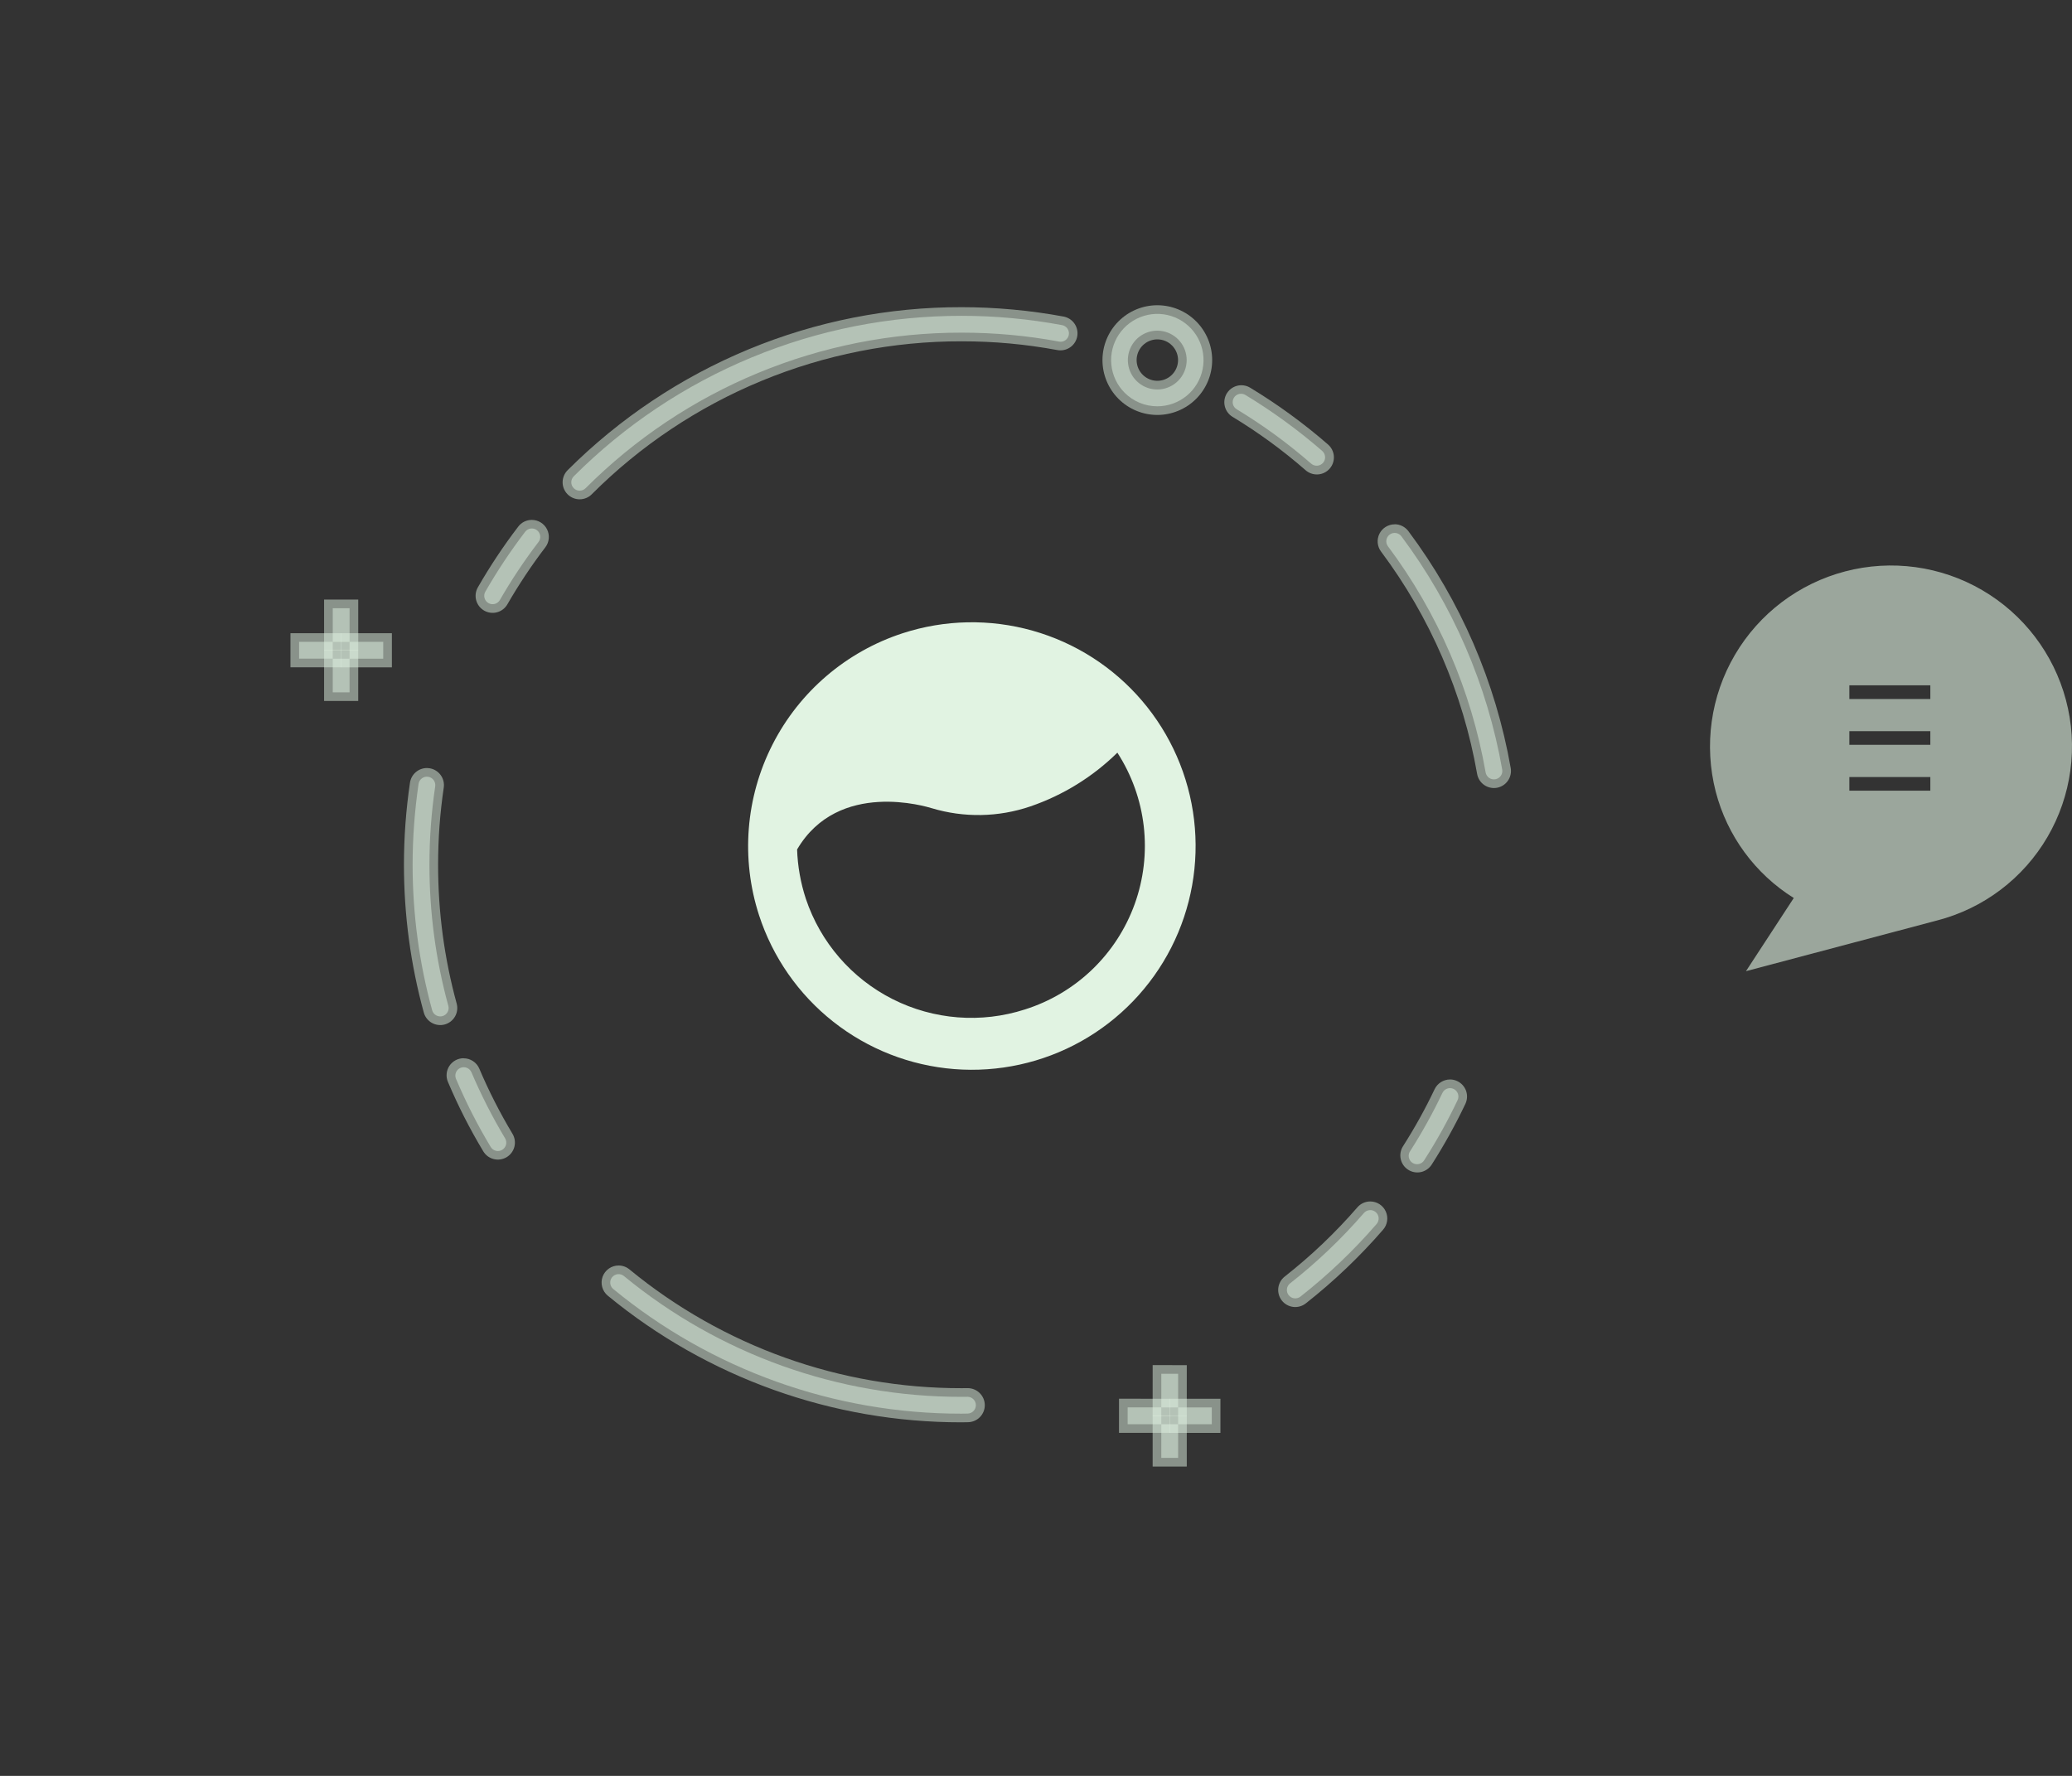
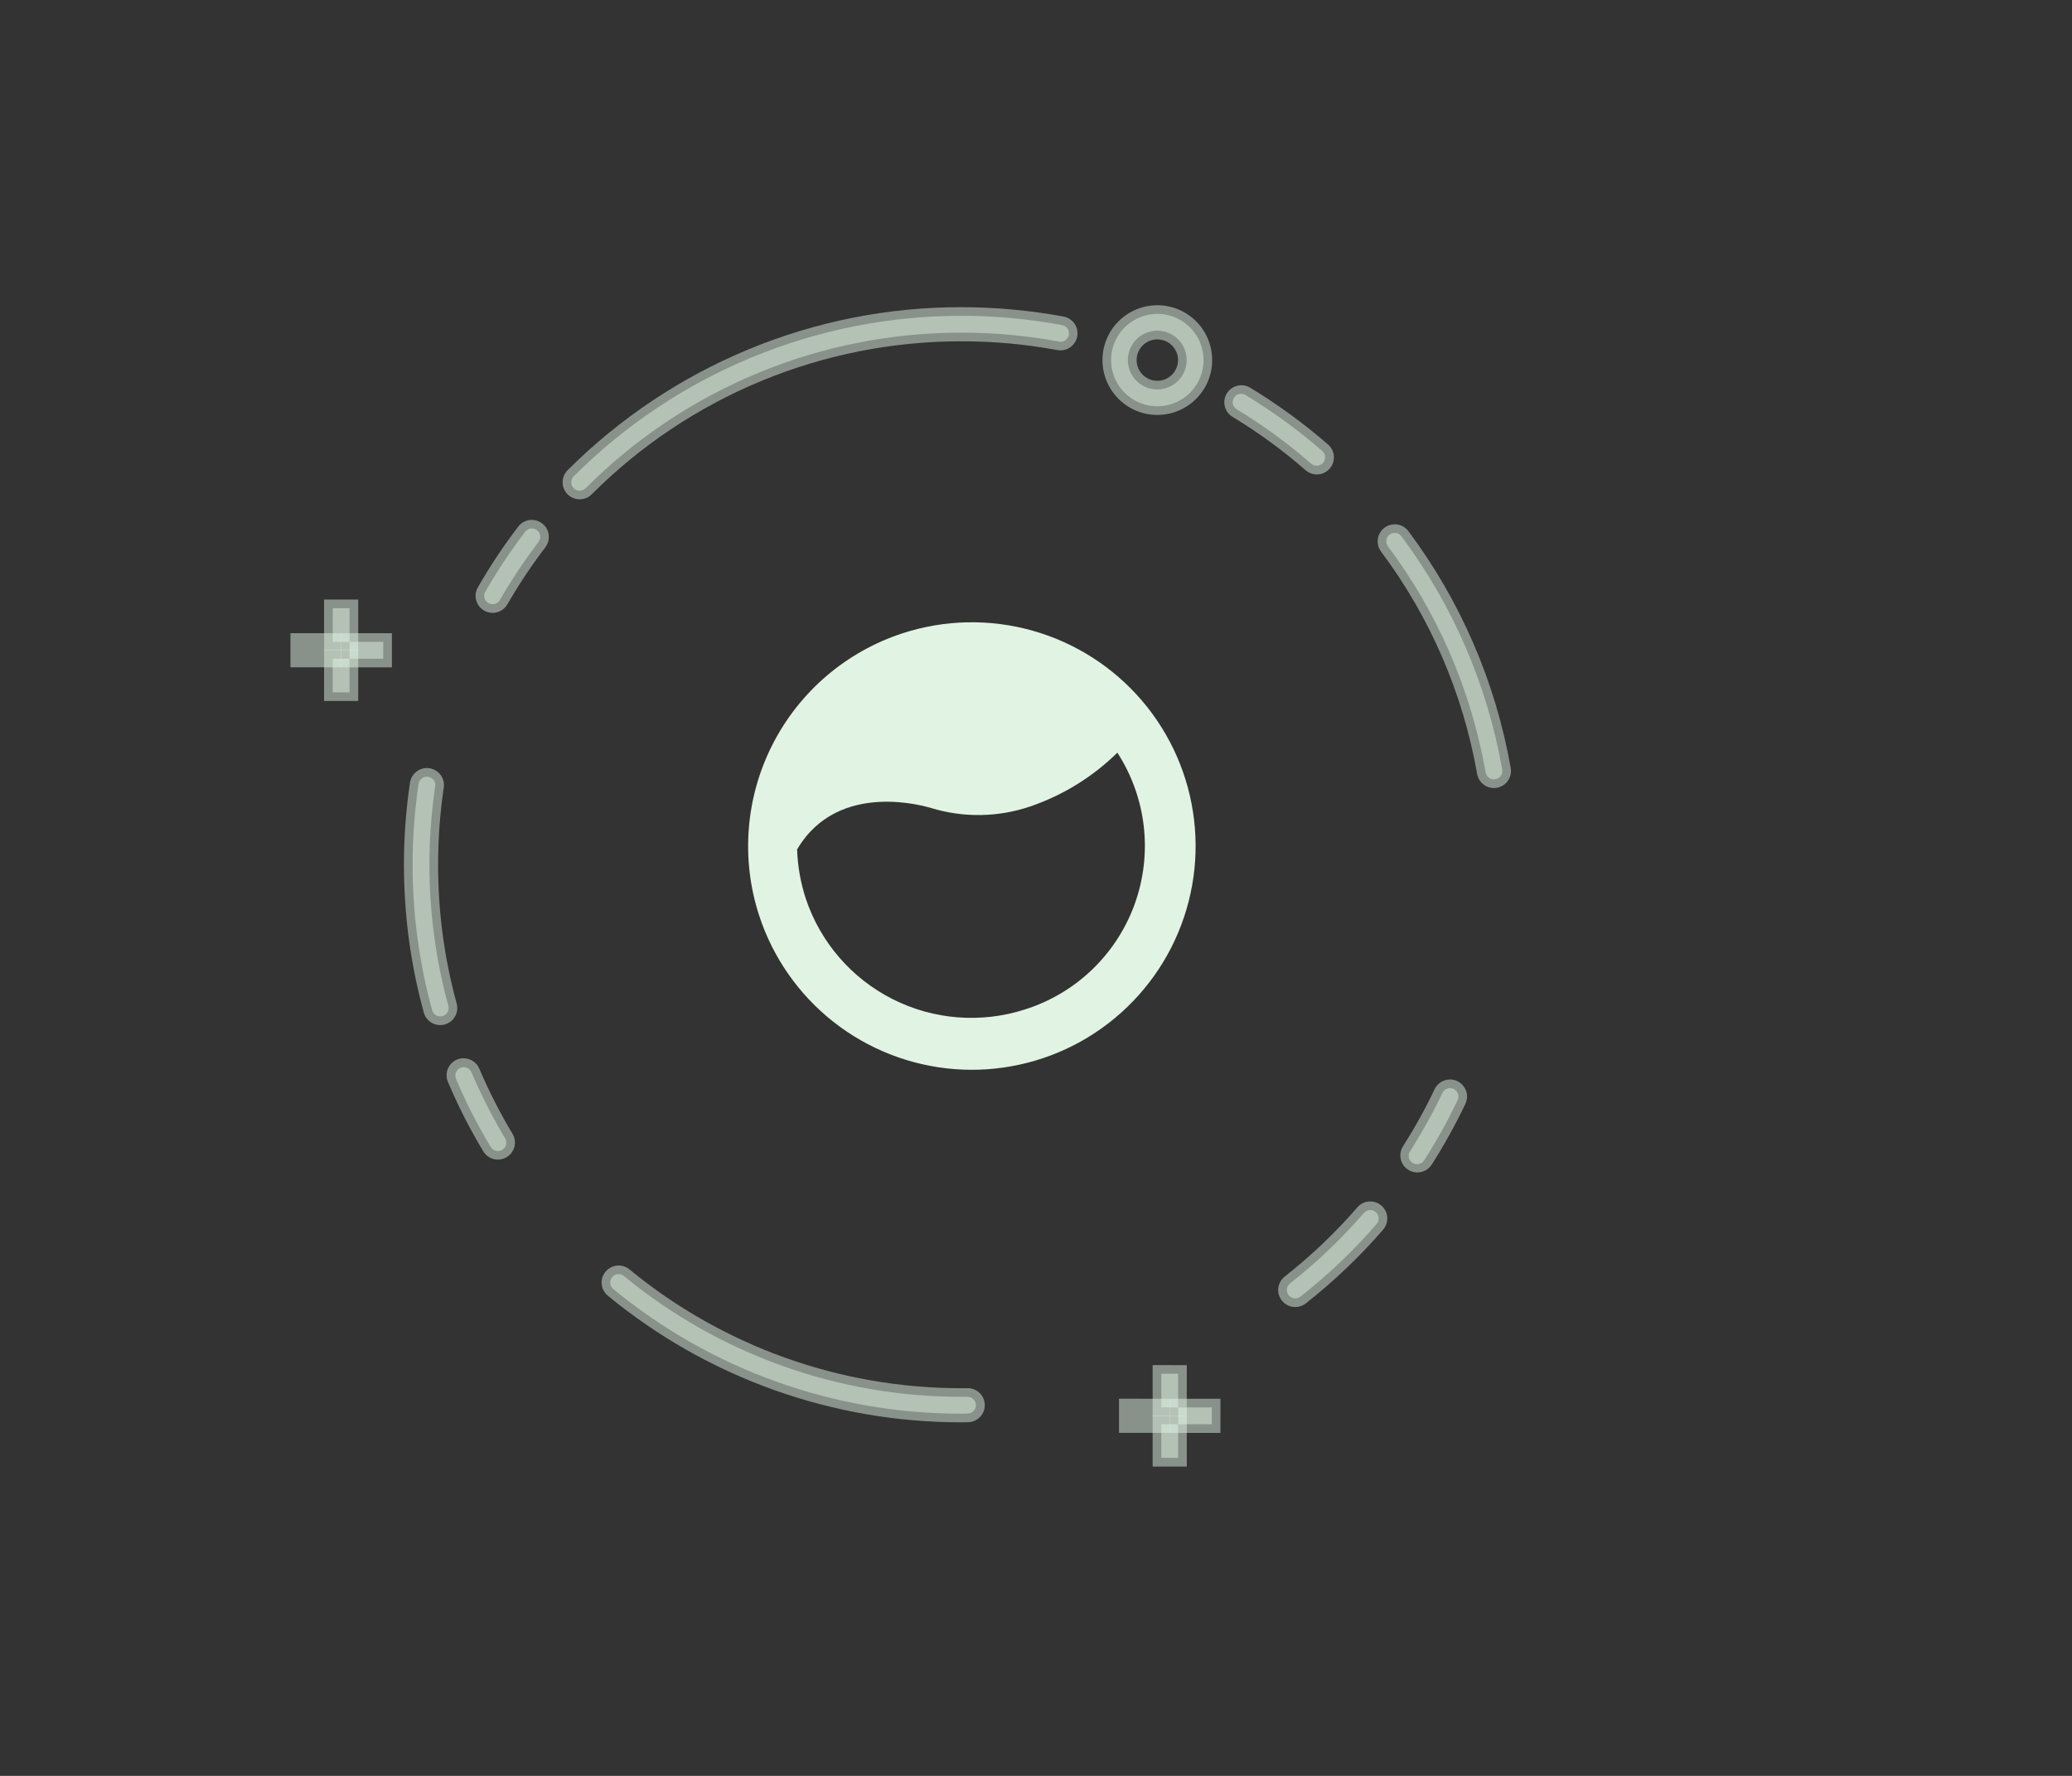
<svg xmlns="http://www.w3.org/2000/svg" width="210" height="180" viewBox="0 0 210 180" fill="none">
  <rect x="0" y="0" width="210" height="180" fill="#333333" stroke="none" />
-   <path opacity="0.5" fill-rule="evenodd" clip-rule="evenodd" d="M30.315 66.759L33.725 66.76L33.725 65.054L30.315 65.054L30.315 66.759Z" fill="#E1F3E2" />
  <path opacity="0.5" d="M34.602 67.639L29.438 67.638L29.438 64.179L34.602 64.18L34.602 67.639Z" fill="#E1F3E2" />
  <path opacity="0.5" fill-rule="evenodd" clip-rule="evenodd" d="M33.725 61.648L33.725 65.058L35.43 65.059L35.431 61.649L33.725 61.648Z" fill="#E1F3E2" />
  <path opacity="0.5" d="M32.848 60.769L36.307 60.77L36.307 65.934L32.847 65.933L32.848 60.769Z" fill="#E1F3E2" />
  <path opacity="0.5" fill-rule="evenodd" clip-rule="evenodd" d="M35.43 66.761L38.841 66.762L38.841 65.056L35.43 65.056L35.43 66.761Z" fill="#E1F3E2" />
  <path opacity="0.5" d="M39.718 67.641L34.553 67.64L34.554 64.181L39.718 64.181L39.718 67.641Z" fill="#E1F3E2" />
  <path opacity="0.5" fill-rule="evenodd" clip-rule="evenodd" d="M33.724 66.761L33.724 70.172L35.429 70.172L35.43 66.761L33.724 66.761Z" fill="#E1F3E2" />
  <path opacity="0.5" d="M32.848 65.884L36.307 65.884L36.306 71.049L32.847 71.048L32.848 65.884Z" fill="#E1F3E2" />
  <path opacity="0.5" fill-rule="evenodd" clip-rule="evenodd" d="M119.405 144.359L122.815 144.359L122.815 142.654L119.405 142.653L119.405 144.359Z" fill="#E1F3E2" />
  <path opacity="0.5" d="M123.691 145.236L118.528 145.236L118.528 141.776L123.692 141.777L123.691 145.236Z" fill="#E1F3E2" />
  <path opacity="0.5" fill-rule="evenodd" clip-rule="evenodd" d="M117.701 139.242L117.7 142.652L119.405 142.652L119.405 139.242L117.701 139.242Z" fill="#E1F3E2" />
  <path opacity="0.5" d="M116.824 138.367L120.282 138.368L120.281 143.531L116.823 143.531L116.824 138.367Z" fill="#E1F3E2" />
  <path opacity="0.5" d="M117.295 41.181C118.378 41.181 119.428 40.806 120.266 40.119C121.104 39.432 121.677 38.475 121.889 37.413C122.101 36.35 121.937 35.247 121.427 34.292C120.916 33.336 120.09 32.587 119.089 32.172C118.089 31.757 116.975 31.702 115.938 32.017C114.901 32.331 114.005 32.995 113.403 33.896C112.801 34.796 112.53 35.878 112.636 36.956C112.742 38.035 113.219 39.043 113.985 39.809C114.419 40.244 114.935 40.59 115.503 40.825C116.071 41.061 116.68 41.182 117.295 41.181V41.181ZM119.4 38.604C118.912 39.092 118.27 39.396 117.584 39.464C116.897 39.532 116.208 39.36 115.634 38.976C115.061 38.593 114.637 38.023 114.437 37.363C114.237 36.702 114.272 35.993 114.536 35.355C114.8 34.718 115.277 34.192 115.886 33.867C116.494 33.542 117.197 33.438 117.873 33.573C118.55 33.708 119.159 34.073 119.596 34.607C120.034 35.141 120.272 35.809 120.272 36.499C120.272 36.89 120.195 37.278 120.046 37.639C119.896 38 119.677 38.328 119.4 38.604V38.604Z" fill="#E1F3E2" />
  <path opacity="0.5" d="M117.295 42.058C115.82 42.057 114.406 41.471 113.364 40.428C112.322 39.386 111.736 37.971 111.737 36.497C111.737 35.023 112.323 33.609 113.366 32.567C114.408 31.525 115.822 30.939 117.296 30.939C118.771 30.939 120.185 31.525 121.227 32.568C122.269 33.611 122.855 35.024 122.855 36.499C122.855 37.973 122.269 39.387 121.226 40.43C120.183 41.472 118.769 42.058 117.295 42.058V42.058ZM117.296 34.398C116.81 34.399 116.34 34.568 115.964 34.876C115.589 35.184 115.333 35.614 115.238 36.09C115.144 36.566 115.218 37.061 115.447 37.489C115.676 37.917 116.047 38.252 116.496 38.438C116.944 38.624 117.444 38.648 117.908 38.507C118.373 38.365 118.774 38.067 119.044 37.663C119.314 37.259 119.435 36.774 119.387 36.291C119.339 35.808 119.125 35.356 118.781 35.013C118.587 34.817 118.355 34.662 118.1 34.557C117.845 34.451 117.572 34.398 117.296 34.398V34.398Z" fill="#E1F3E2" />
-   <path opacity="0.5" fill-rule="evenodd" clip-rule="evenodd" d="M114.289 144.355L117.699 144.355L117.699 142.65L114.289 142.649L114.289 144.355Z" fill="#E1F3E2" />
  <path opacity="0.5" d="M118.576 145.232L113.412 145.232L113.413 141.772L118.576 141.773L118.576 145.232Z" fill="#E1F3E2" />
  <path opacity="0.5" fill-rule="evenodd" clip-rule="evenodd" d="M117.7 144.357L117.699 147.767L119.404 147.768L119.404 144.358L117.7 144.357Z" fill="#E1F3E2" />
  <path opacity="0.5" d="M116.823 143.48L120.282 143.481L120.281 148.645L116.823 148.644L116.823 143.48Z" fill="#E1F3E2" />
  <path opacity="0.5" d="M150.571 78.291C150.61 78.514 150.736 78.712 150.921 78.842C151.106 78.972 151.334 79.023 151.557 78.984C151.78 78.945 151.978 78.82 152.108 78.635C152.238 78.45 152.289 78.221 152.25 77.999C150.743 69.425 147.243 61.327 142.031 54.355C141.896 54.175 141.695 54.056 141.472 54.024C141.249 53.992 141.023 54.05 140.842 54.185C140.662 54.321 140.543 54.522 140.511 54.745C140.479 54.968 140.537 55.194 140.673 55.374C145.726 62.13 149.117 69.981 150.571 78.291V78.291ZM132.875 46.981C132.959 47.058 133.057 47.117 133.164 47.154C133.271 47.192 133.385 47.209 133.498 47.202C133.612 47.195 133.722 47.166 133.824 47.116C133.926 47.066 134.017 46.996 134.092 46.911C134.166 46.825 134.223 46.725 134.258 46.618C134.294 46.51 134.308 46.396 134.298 46.283C134.289 46.17 134.258 46.06 134.206 45.959C134.153 45.858 134.082 45.769 133.994 45.696C132.809 44.664 131.559 43.668 130.242 42.708C128.951 41.766 127.62 40.879 126.249 40.049C126.154 39.986 126.047 39.943 125.934 39.923C125.822 39.902 125.706 39.905 125.595 39.93C125.483 39.955 125.378 40.003 125.285 40.069C125.193 40.136 125.115 40.221 125.055 40.319C124.996 40.417 124.958 40.526 124.942 40.639C124.926 40.752 124.933 40.867 124.962 40.977C124.992 41.088 125.043 41.191 125.114 41.281C125.184 41.371 125.272 41.446 125.372 41.501C126.701 42.306 127.992 43.165 129.245 44.08C130.473 44.978 131.683 45.945 132.877 46.982L132.875 46.981ZM107.326 34.623C107.436 34.645 107.549 34.644 107.66 34.622C107.77 34.599 107.874 34.555 107.967 34.492C108.06 34.428 108.14 34.347 108.201 34.253C108.262 34.159 108.304 34.053 108.325 33.943C108.345 33.832 108.343 33.719 108.319 33.609C108.295 33.499 108.25 33.395 108.186 33.303C108.121 33.211 108.039 33.132 107.944 33.072C107.849 33.012 107.744 32.971 107.633 32.952C105.975 32.644 104.291 32.41 102.578 32.249C100.866 32.089 99.162 32.01 97.466 32.012C90.165 32.003 82.934 33.435 76.188 36.227C69.441 39.018 63.312 43.114 58.151 48.279C57.992 48.438 57.901 48.654 57.901 48.88C57.9 49.105 57.989 49.322 58.148 49.481C58.226 49.561 58.32 49.623 58.423 49.666C58.526 49.71 58.636 49.732 58.748 49.732C58.974 49.733 59.19 49.644 59.35 49.485C64.352 44.476 70.294 40.504 76.835 37.798C83.376 35.092 90.388 33.706 97.466 33.717C99.162 33.718 100.814 33.792 102.424 33.941C104.074 34.092 105.708 34.318 107.326 34.62L107.326 34.623ZM54.574 54.94C54.644 54.851 54.695 54.75 54.724 54.641C54.754 54.533 54.762 54.419 54.748 54.308C54.734 54.196 54.697 54.088 54.641 53.991C54.585 53.893 54.51 53.808 54.42 53.74C54.331 53.671 54.229 53.621 54.12 53.593C54.011 53.564 53.898 53.558 53.786 53.573C53.675 53.589 53.568 53.627 53.471 53.684C53.374 53.741 53.289 53.817 53.222 53.907C52.485 54.873 51.779 55.862 51.104 56.876C50.444 57.869 49.806 58.9 49.191 59.968C49.078 60.163 49.048 60.395 49.107 60.613C49.166 60.83 49.308 61.015 49.504 61.128C49.699 61.24 49.931 61.27 50.148 61.211C50.365 61.153 50.551 61.01 50.663 60.815C51.241 59.809 51.86 58.809 52.522 57.815C53.174 56.834 53.858 55.876 54.573 54.94L54.574 54.94ZM44.108 79.7C44.141 79.476 44.084 79.249 43.949 79.068C43.814 78.886 43.612 78.766 43.389 78.734C43.166 78.701 42.938 78.758 42.757 78.893C42.576 79.028 42.456 79.229 42.423 79.453C42.225 80.797 42.074 82.16 41.972 83.539C41.871 84.904 41.82 86.271 41.819 87.64C41.819 90.135 41.985 92.628 42.317 95.101C42.647 97.563 43.142 100 43.8 102.395C43.829 102.502 43.879 102.603 43.947 102.691C44.016 102.78 44.101 102.854 44.197 102.909C44.294 102.964 44.401 103 44.512 103.014C44.622 103.028 44.735 103.021 44.842 102.991C44.95 102.962 45.051 102.912 45.139 102.844C45.227 102.775 45.301 102.69 45.356 102.594C45.412 102.497 45.448 102.39 45.462 102.279C45.476 102.169 45.468 102.056 45.439 101.949C44.802 99.626 44.322 97.263 44.003 94.875C43.683 92.477 43.523 90.06 43.525 87.64C43.525 86.29 43.574 84.963 43.67 83.66C43.768 82.329 43.914 81.009 44.109 79.7L44.108 79.7ZM47.771 108.665C47.679 108.464 47.513 108.308 47.307 108.228C47.101 108.148 46.873 108.152 46.67 108.237C46.467 108.323 46.304 108.484 46.218 108.687C46.131 108.89 46.127 109.118 46.206 109.324C46.724 110.545 47.27 111.721 47.845 112.85C48.426 113.991 49.055 115.125 49.733 116.252C49.79 116.348 49.866 116.432 49.956 116.498C50.046 116.565 50.148 116.613 50.256 116.64C50.365 116.667 50.477 116.672 50.588 116.655C50.698 116.639 50.805 116.601 50.9 116.543C50.996 116.486 51.08 116.41 51.146 116.32C51.212 116.23 51.261 116.128 51.288 116.02C51.315 115.911 51.32 115.799 51.303 115.688C51.287 115.578 51.249 115.471 51.191 115.376C50.555 114.316 49.946 113.215 49.364 112.074C48.783 110.932 48.252 109.795 47.771 108.66L47.771 108.665ZM63.237 129.338C63.151 129.267 63.051 129.214 62.945 129.181C62.838 129.149 62.725 129.138 62.614 129.148C62.503 129.159 62.395 129.192 62.297 129.245C62.198 129.297 62.111 129.369 62.04 129.455C61.969 129.542 61.916 129.641 61.883 129.748C61.851 129.855 61.84 129.967 61.851 130.078C61.862 130.19 61.894 130.298 61.947 130.396C62 130.495 62.071 130.582 62.158 130.653C72.095 138.837 84.573 143.304 97.447 143.286L98.091 143.275C98.312 143.266 98.52 143.171 98.672 143.011C98.825 142.85 98.908 142.637 98.906 142.416C98.903 142.195 98.814 141.984 98.659 141.827C98.503 141.67 98.292 141.58 98.071 141.576C97.863 141.576 97.656 141.576 97.448 141.581C84.968 141.597 72.873 137.268 63.237 129.338V129.338ZM130.751 130.08C130.663 130.149 130.59 130.235 130.535 130.333C130.48 130.43 130.445 130.537 130.432 130.648C130.419 130.759 130.427 130.872 130.458 130.98C130.488 131.087 130.539 131.188 130.608 131.276C130.677 131.364 130.763 131.437 130.86 131.492C130.958 131.547 131.065 131.582 131.176 131.595C131.287 131.609 131.4 131.6 131.507 131.57C131.615 131.54 131.716 131.489 131.804 131.42C133.198 130.324 134.543 129.16 135.838 127.926C137.133 126.692 138.361 125.403 139.522 124.06C139.669 123.889 139.743 123.667 139.727 123.442C139.71 123.217 139.605 123.008 139.435 122.861C139.264 122.713 139.042 122.639 138.817 122.656C138.592 122.672 138.383 122.777 138.235 122.948C137.107 124.251 135.916 125.499 134.663 126.694C133.42 127.879 132.116 129.008 130.751 130.081L130.751 130.08ZM142.936 116.654C142.868 116.747 142.819 116.854 142.794 116.967C142.768 117.08 142.766 117.197 142.788 117.311C142.809 117.425 142.853 117.533 142.918 117.629C142.983 117.725 143.067 117.807 143.164 117.869C143.262 117.931 143.371 117.973 143.486 117.992C143.6 118.01 143.717 118.005 143.829 117.977C143.942 117.949 144.047 117.898 144.139 117.827C144.231 117.757 144.307 117.668 144.364 117.567C144.992 116.589 145.584 115.597 146.142 114.592C146.705 113.574 147.235 112.545 147.73 111.505C147.827 111.301 147.838 111.067 147.762 110.854C147.685 110.642 147.528 110.469 147.324 110.372C147.12 110.276 146.886 110.265 146.673 110.341C146.461 110.417 146.288 110.575 146.191 110.779C145.706 111.799 145.195 112.795 144.656 113.765C144.109 114.754 143.535 115.717 142.936 116.654V116.654Z" fill="#E1F3E2" />
  <path opacity="0.5" d="M97.465 31.135C99.172 31.135 100.918 31.216 102.656 31.376C104.377 31.534 106.104 31.772 107.791 32.085C108.215 32.163 108.595 32.396 108.855 32.739C109.116 33.083 109.239 33.511 109.2 33.941C109.161 34.37 108.962 34.769 108.644 35.06C108.325 35.35 107.909 35.511 107.478 35.511C107.373 35.511 107.269 35.501 107.166 35.482C105.571 35.187 103.948 34.962 102.343 34.814C100.754 34.668 99.113 34.594 97.464 34.594C90.501 34.583 83.603 35.947 77.168 38.609C70.734 41.271 64.888 45.178 59.968 50.106C59.807 50.266 59.617 50.393 59.407 50.479C59.197 50.565 58.972 50.609 58.745 50.609C58.519 50.608 58.294 50.563 58.085 50.476C57.875 50.388 57.685 50.261 57.525 50.1C57.365 49.939 57.239 49.748 57.152 49.539C57.066 49.329 57.022 49.104 57.022 48.877C57.023 48.65 57.068 48.426 57.156 48.217C57.243 48.007 57.371 47.817 57.531 47.657C62.782 42.411 69.014 38.248 75.872 35.407C82.717 32.573 90.056 31.121 97.465 31.135ZM125.811 39.046C126.126 39.046 126.435 39.132 126.704 39.296C128.086 40.133 129.451 41.04 130.76 41.996C132.091 42.967 133.373 43.988 134.57 45.031C134.747 45.179 134.893 45.36 134.999 45.564C135.105 45.769 135.169 45.992 135.188 46.222C135.206 46.452 135.178 46.682 135.106 46.901C135.034 47.12 134.919 47.322 134.768 47.496C134.617 47.669 134.432 47.811 134.225 47.913C134.019 48.014 133.794 48.073 133.564 48.087C133.334 48.1 133.104 48.067 132.887 47.99C132.669 47.913 132.47 47.794 132.3 47.639C131.133 46.622 129.932 45.662 128.727 44.784C127.5 43.889 126.22 43.036 124.917 42.247C124.527 42.01 124.246 41.628 124.137 41.184C124.028 40.74 124.099 40.271 124.336 39.879C124.49 39.626 124.706 39.416 124.965 39.27C125.223 39.124 125.514 39.047 125.811 39.046V39.046ZM53.899 52.696C54.221 52.697 54.537 52.787 54.81 52.957C55.084 53.127 55.305 53.37 55.447 53.659C55.59 53.947 55.649 54.27 55.618 54.591C55.587 54.912 55.467 55.217 55.271 55.473C54.569 56.39 53.891 57.342 53.254 58.302C52.605 59.277 51.99 60.269 51.425 61.252C51.197 61.649 50.82 61.939 50.378 62.059C49.937 62.178 49.465 62.117 49.068 61.889C48.672 61.66 48.382 61.284 48.262 60.842C48.143 60.4 48.204 59.929 48.432 59.532C49.052 58.453 49.706 57.396 50.375 56.39C51.057 55.365 51.778 54.351 52.527 53.375C52.687 53.164 52.894 52.992 53.131 52.875C53.369 52.757 53.63 52.696 53.896 52.696L53.899 52.696ZM141.354 53.138C141.622 53.139 141.886 53.201 142.126 53.321C142.365 53.441 142.574 53.614 142.735 53.828C148.029 60.91 151.583 69.137 153.113 77.846C153.192 78.297 153.089 78.762 152.825 79.137C152.562 79.513 152.161 79.768 151.709 79.848C151.258 79.927 150.794 79.823 150.419 79.56C150.044 79.297 149.788 78.896 149.709 78.444C148.278 70.271 144.942 62.549 139.971 55.905C139.779 55.649 139.662 55.344 139.633 55.025C139.605 54.706 139.665 54.385 139.809 54.098C139.952 53.812 140.173 53.571 140.445 53.402C140.718 53.234 141.032 53.145 141.352 53.145L141.354 53.138ZM43.265 77.847C43.349 77.847 43.433 77.853 43.516 77.866C43.74 77.899 43.956 77.975 44.151 78.092C44.346 78.208 44.516 78.362 44.652 78.544C44.787 78.726 44.886 78.933 44.941 79.153C44.997 79.373 45.008 79.602 44.975 79.827C44.784 81.121 44.639 82.432 44.544 83.725C44.449 85.017 44.402 86.328 44.402 87.641C44.4 90.022 44.557 92.4 44.871 94.759C45.186 97.108 45.658 99.432 46.284 101.717C46.344 101.936 46.36 102.164 46.331 102.389C46.303 102.614 46.23 102.832 46.117 103.029C46.005 103.225 45.855 103.398 45.675 103.537C45.496 103.676 45.291 103.778 45.072 103.838C44.853 103.898 44.625 103.914 44.4 103.885C44.175 103.856 43.958 103.784 43.761 103.671C43.564 103.559 43.391 103.408 43.252 103.229C43.113 103.05 43.011 102.845 42.952 102.626C42.284 100.193 41.781 97.719 41.445 95.218C41.109 92.706 40.94 90.175 40.94 87.641C40.94 86.268 40.992 84.867 41.094 83.475C41.197 82.083 41.35 80.696 41.553 79.325C41.615 78.915 41.822 78.54 42.136 78.269C42.45 77.998 42.85 77.849 43.265 77.847V77.847ZM46.988 107.268C47.328 107.267 47.66 107.366 47.943 107.553C48.226 107.741 48.448 108.007 48.58 108.32C49.048 109.425 49.575 110.555 50.145 111.676C50.716 112.796 51.317 113.881 51.943 114.921C52.059 115.115 52.136 115.331 52.169 115.555C52.202 115.779 52.191 116.008 52.136 116.228C52.081 116.448 51.982 116.655 51.847 116.837C51.712 117.019 51.542 117.173 51.348 117.289C51.153 117.406 50.938 117.482 50.713 117.516C50.489 117.549 50.26 117.537 50.04 117.482C49.82 117.427 49.613 117.329 49.431 117.194C49.249 117.058 49.096 116.889 48.979 116.694C48.294 115.554 47.649 114.392 47.063 113.24C46.476 112.089 45.923 110.89 45.397 109.658C45.286 109.395 45.242 109.11 45.269 108.826C45.295 108.542 45.391 108.27 45.549 108.032C45.706 107.795 45.92 107.6 46.171 107.465C46.422 107.33 46.703 107.26 46.987 107.26L46.988 107.268ZM146.96 109.413C147.215 109.412 147.467 109.469 147.697 109.579C148.111 109.775 148.431 110.127 148.586 110.558C148.74 110.989 148.717 111.464 148.522 111.879C148.023 112.931 147.48 113.983 146.908 115.016C146.344 116.033 145.738 117.05 145.106 118.039C144.86 118.424 144.47 118.697 144.023 118.796C143.576 118.894 143.108 118.811 142.722 118.565C142.337 118.319 142.064 117.929 141.965 117.482C141.867 117.035 141.95 116.567 142.196 116.182C142.785 115.26 143.355 114.303 143.889 113.34C144.423 112.376 144.926 111.399 145.399 110.402C145.54 110.107 145.761 109.858 146.038 109.683C146.314 109.508 146.634 109.415 146.961 109.414L146.96 109.413ZM138.877 121.777C139.208 121.777 139.532 121.872 139.81 122.051C140.089 122.23 140.31 122.485 140.447 122.786C140.585 123.087 140.633 123.421 140.586 123.749C140.539 124.077 140.399 124.384 140.182 124.634C139 125.998 137.741 127.319 136.438 128.561C135.136 129.804 133.749 131.005 132.343 132.11C132.164 132.25 131.96 132.354 131.741 132.415C131.522 132.476 131.294 132.494 131.069 132.467C130.843 132.44 130.625 132.368 130.427 132.257C130.23 132.146 130.055 131.997 129.915 131.818C129.775 131.64 129.671 131.435 129.61 131.217C129.549 130.998 129.531 130.77 129.558 130.544C129.585 130.319 129.657 130.101 129.768 129.903C129.879 129.705 130.028 129.531 130.207 129.391C131.541 128.339 132.838 127.222 134.055 126.059C135.273 124.896 136.47 123.649 137.572 122.374C137.735 122.186 137.935 122.036 138.16 121.933C138.386 121.83 138.631 121.777 138.878 121.777L138.877 121.777ZM62.695 128.268C63.095 128.269 63.483 128.408 63.791 128.661C73.271 136.463 85.171 140.721 97.448 140.704C97.657 140.704 97.855 140.704 98.057 140.699L98.081 140.699C98.536 140.7 98.973 140.88 99.296 141.2C99.62 141.52 99.805 141.954 99.811 142.41C99.815 142.867 99.638 143.307 99.318 143.633C98.998 143.96 98.562 144.146 98.105 144.152L97.447 144.163C84.37 144.18 71.695 139.642 61.6 131.328C61.326 131.102 61.128 130.796 61.034 130.453C60.939 130.111 60.953 129.747 61.073 129.412C61.193 129.077 61.414 128.788 61.705 128.583C61.995 128.378 62.342 128.268 62.698 128.268L62.695 128.268Z" fill="#E1F3E2" />
  <path d="M91.49 64.182C95.756 62.796 100.337 62.706 104.654 63.924C108.972 65.141 112.831 67.612 115.744 71.023C118.657 74.434 120.493 78.632 121.02 83.087C121.547 87.541 120.742 92.052 118.705 96.049C116.668 100.045 113.492 103.348 109.579 105.54C105.665 107.732 101.189 108.713 96.717 108.361C92.246 108.009 87.979 106.339 84.456 103.562C80.934 100.785 78.314 97.025 76.928 92.759C75.075 87.039 75.568 80.816 78.298 75.459C81.028 70.101 85.772 66.045 91.49 64.182V64.182ZM103.879 102.315C106.432 101.509 108.764 100.125 110.694 98.27C112.624 96.415 114.1 94.14 115.007 91.621C115.913 89.102 116.226 86.408 115.921 83.749C115.615 81.089 114.7 78.536 113.246 76.289C110.755 78.738 107.747 80.598 104.443 81.731C101.205 82.839 97.7 82.903 94.423 81.914C94.017 81.8 84.982 78.958 80.787 86.099C80.844 87.798 81.143 89.481 81.673 91.097C83.151 95.514 86.312 99.17 90.47 101.27C94.628 103.37 99.446 103.746 103.879 102.315V102.315Z" fill="#E1F3E2" />
-   <path opacity="0.6" d="M209.386 70.95C208.139 66.259 205.084 62.254 200.89 59.811C196.696 57.368 191.705 56.686 187.01 57.916C182.314 59.145 178.297 62.185 175.838 66.37C173.38 70.555 172.68 75.543 173.892 80.243C175.053 84.715 177.883 88.571 181.801 91.02L176.956 98.436L196.335 93.294C198.664 92.692 200.85 91.634 202.768 90.183C204.686 88.732 206.298 86.916 207.511 84.839C208.724 82.762 209.514 80.465 209.836 78.082C210.158 75.698 210.005 73.274 209.386 70.95V70.95ZM195.643 80.142H187.434V78.758H195.643V80.142ZM195.643 75.495H187.434V74.111H195.643V75.495ZM195.643 70.849H187.434V69.464H195.643V70.849Z" fill="#E1F3E2" />
</svg>